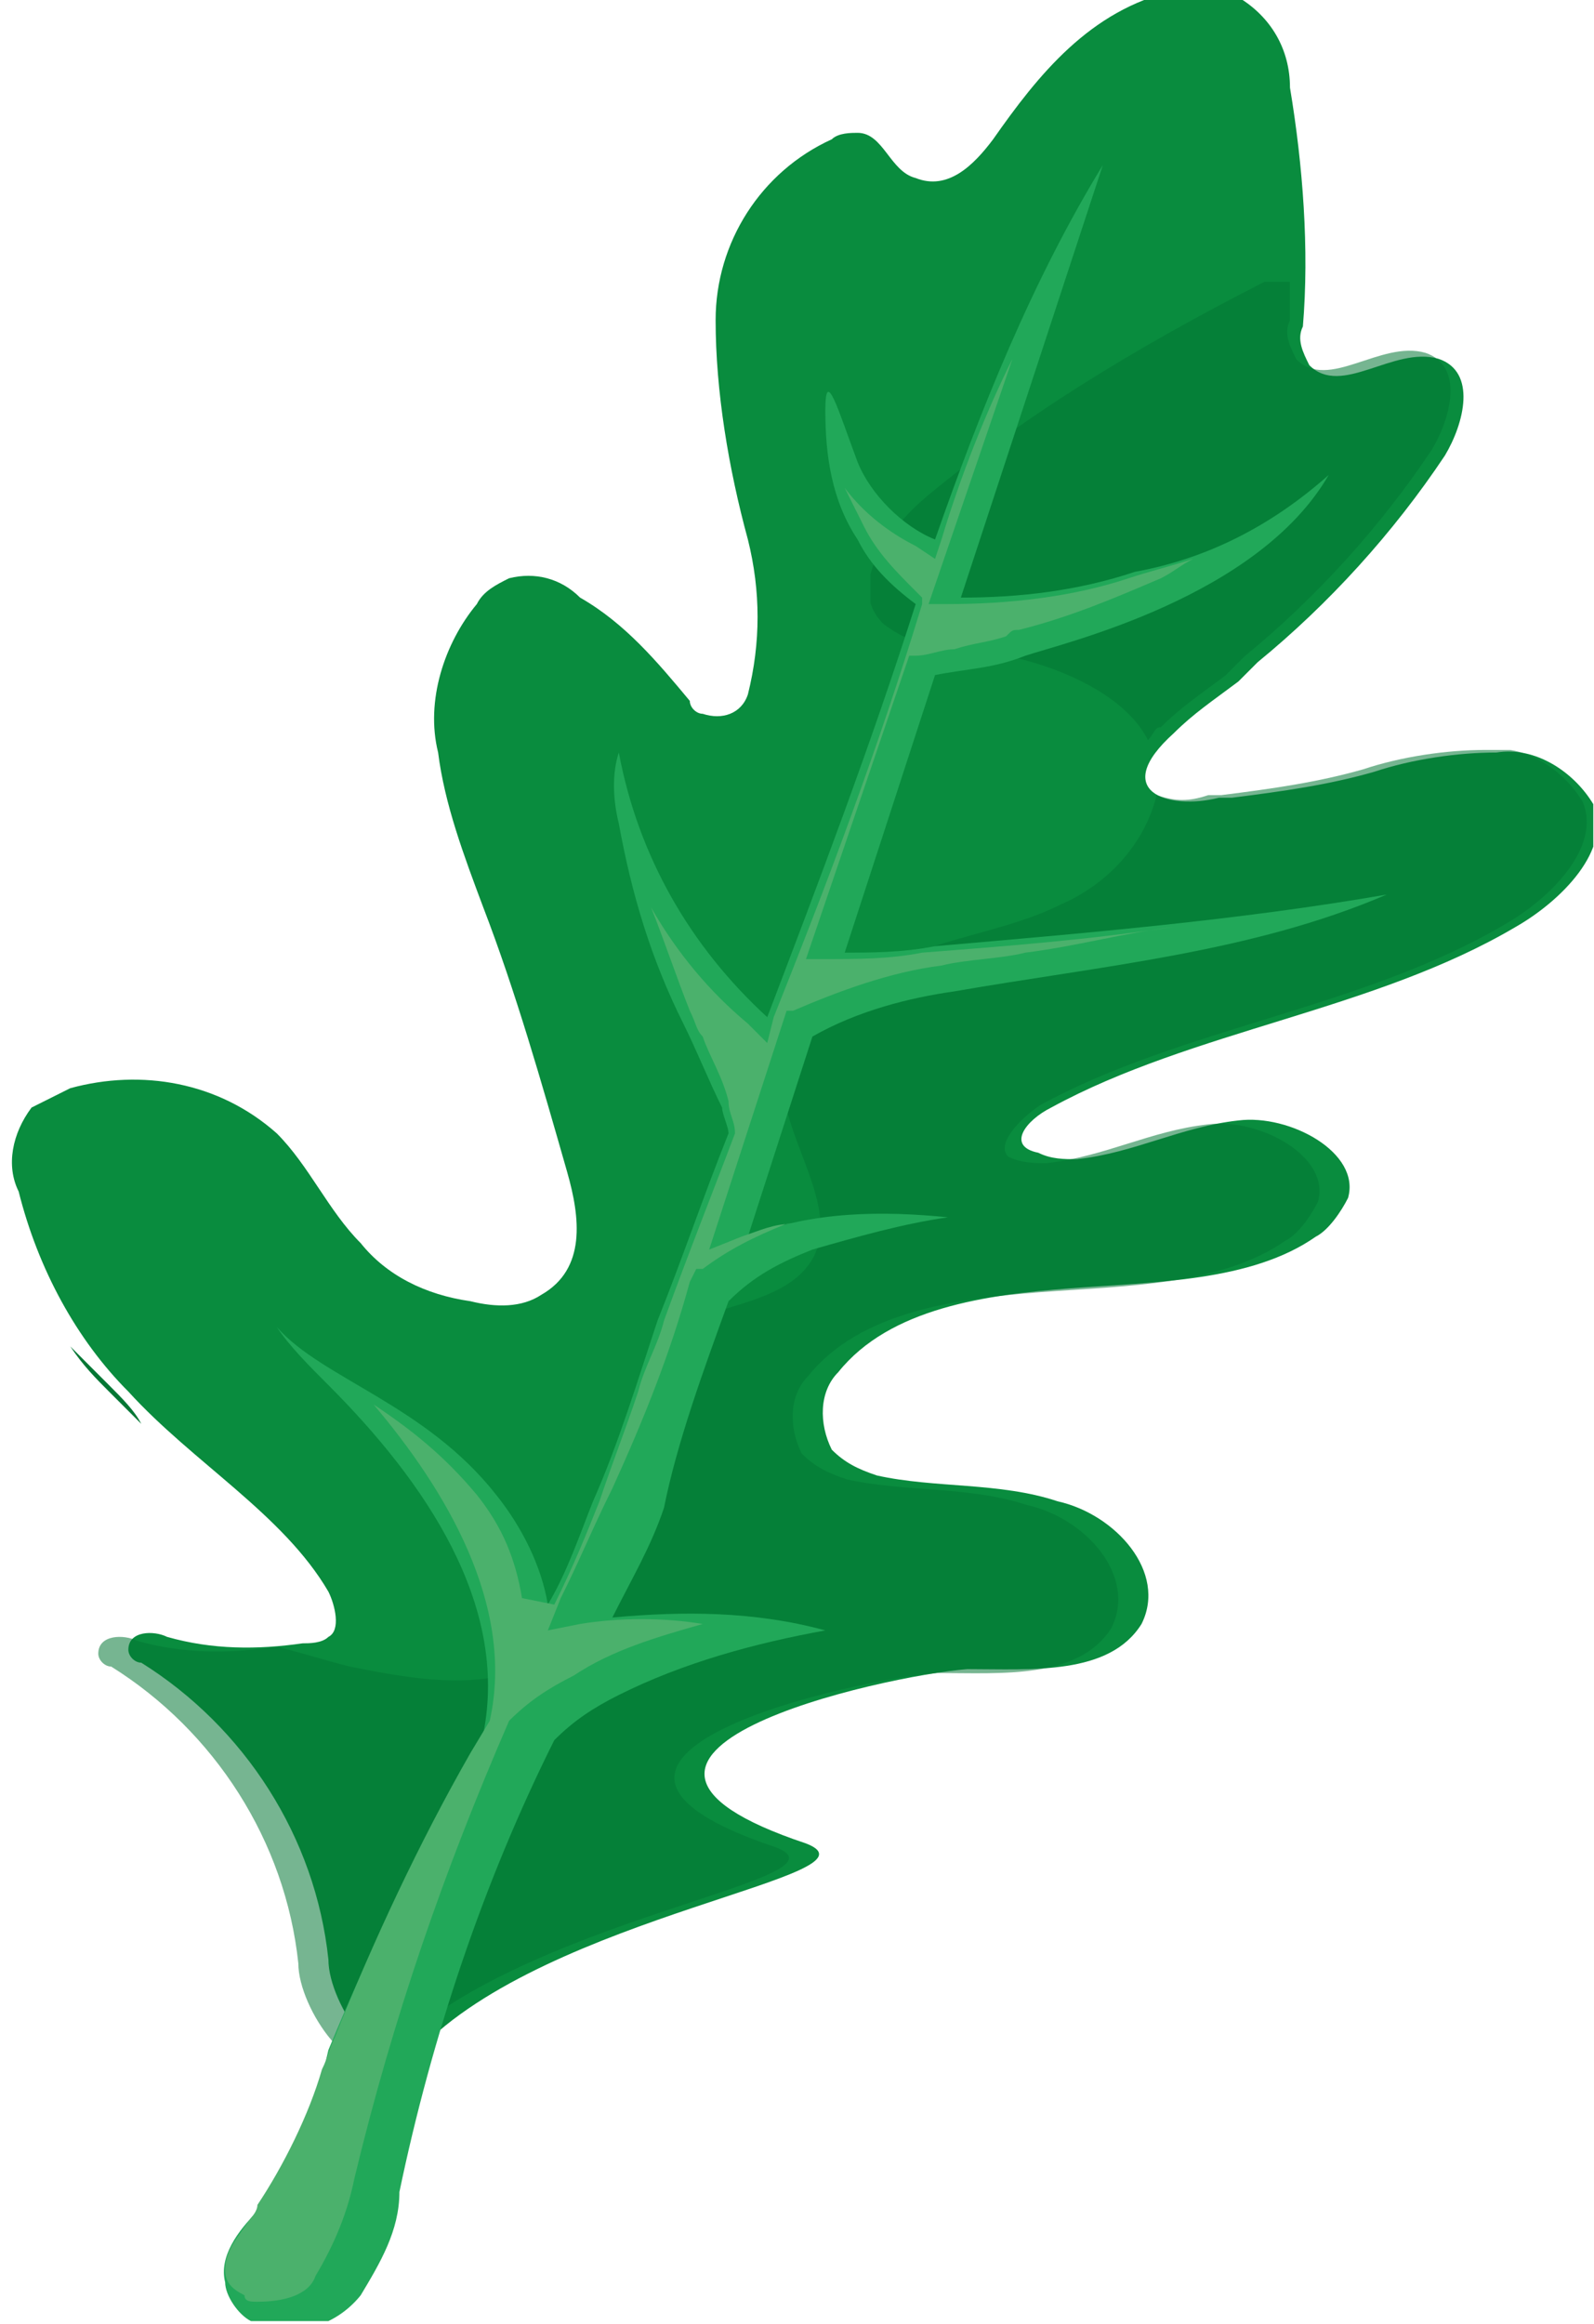
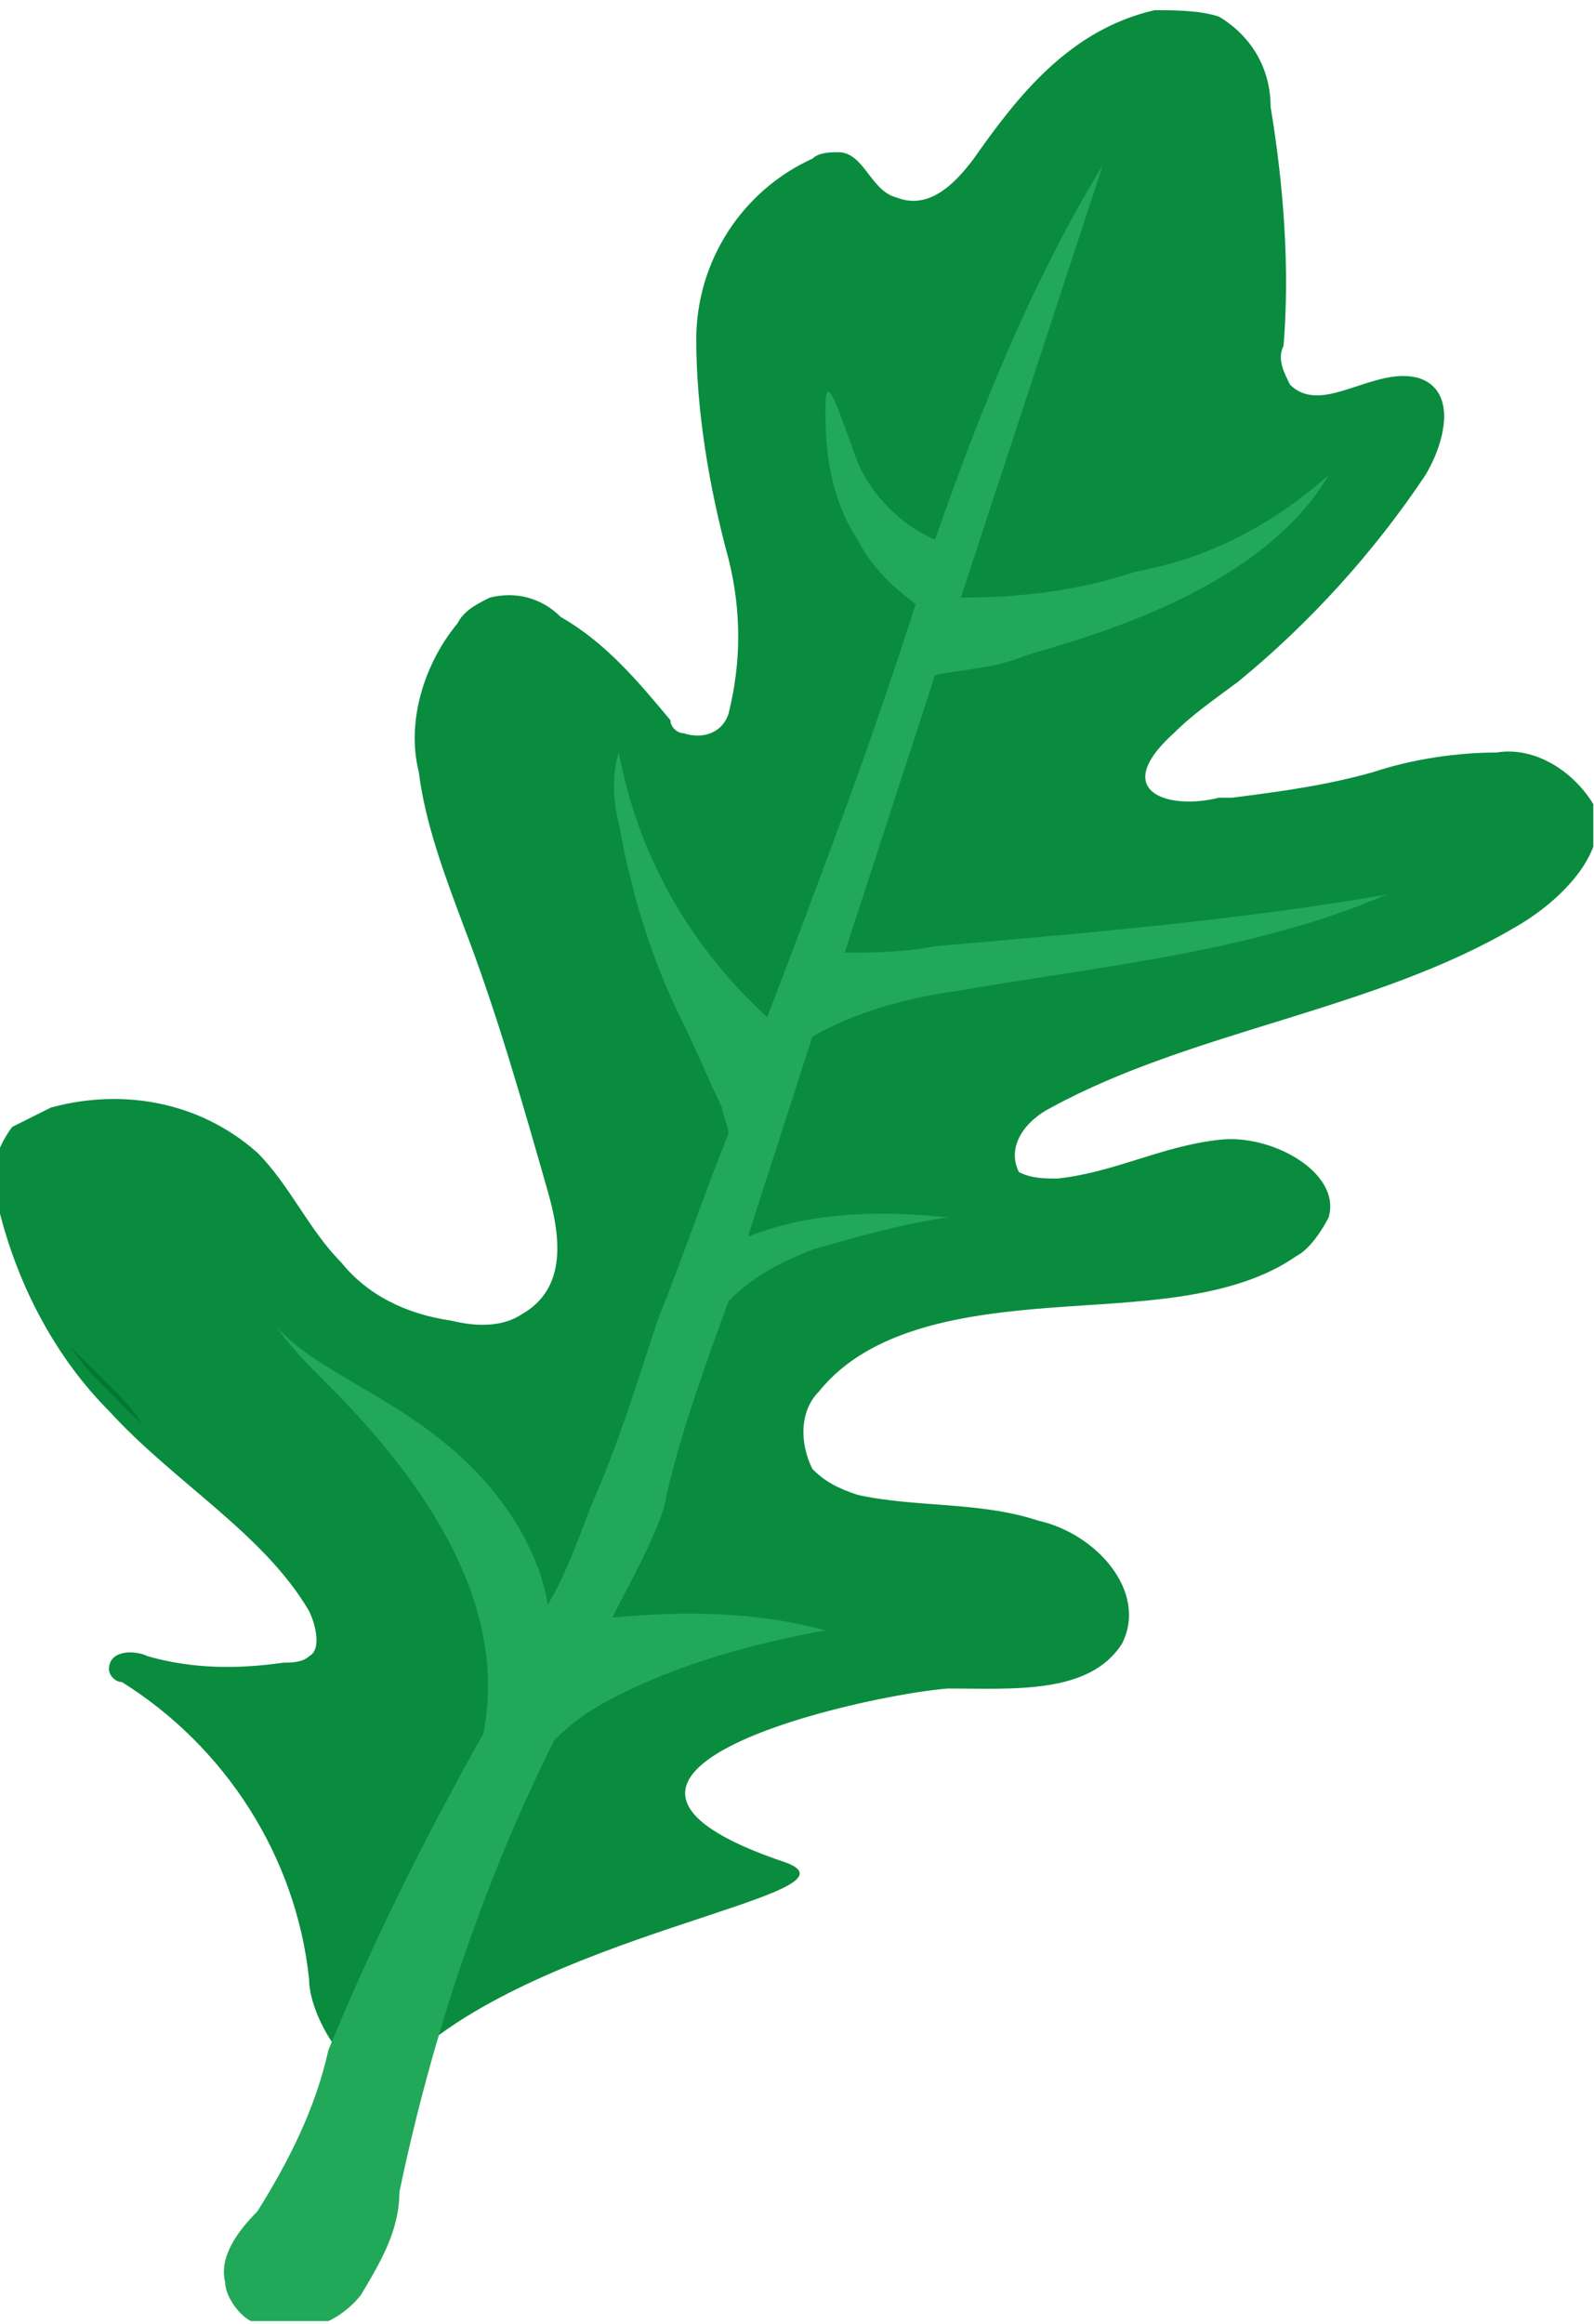
<svg xmlns="http://www.w3.org/2000/svg" xmlns:xlink="http://www.w3.org/1999/xlink" version="1.1" id="Calque_1" x="0px" y="0px" viewBox="0 0 24.7 36" style="enable-background:new 0 0 24.7 36;" xml:space="preserve">
  <style type="text/css">
	.st0{clip-path:url(#SVGID_00000114776334727852216590000008574203133884447383_);}
	.st1{clip-path:url(#SVGID_00000095320300580929443090000009379408636224099249_);}
	.st2{fill:#098C3E;}
	.st3{opacity:0.54;}
	.st4{clip-path:url(#SVGID_00000074433230759184915830000000249352911886520758_);}
	.st5{fill:#027734;}
	.st6{clip-path:url(#SVGID_00000064353447091060858610000008369501050105847950_);}
	.st7{fill:#21A859;}
	.st8{fill:#4BB16C;}
</style>
  <g id="Groupe_2346_00000018929958682112071900000010115694476136103840_" transform="translate(663.489 771.758)">
    <g>
      <defs>
        <rect id="SVGID_1_" x="-663.5" y="-771.8" width="24.7" height="36" />
      </defs>
      <clipPath id="SVGID_00000000910009244841712730000014764364043644115862_">
        <use xlink:href="#SVGID_1_" style="overflow:visible;" />
      </clipPath>
      <g id="Groupe_1264_00000009563949595632811400000017467778371795746209_" style="clip-path:url(#SVGID_00000000910009244841712730000014764364043644115862_);">
        <g id="Groupe_1263_00000162311455426363787940000002599728857516863924_">
          <g>
            <defs>
              <rect id="SVGID_00000169529555563346359510000017784854027193744027_" x="-663.5" y="-771.8" width="24.7" height="36" />
            </defs>
            <clipPath id="SVGID_00000061471696501686808170000004959554540273821096_">
              <use xlink:href="#SVGID_00000169529555563346359510000017784854027193744027_" style="overflow:visible;" />
            </clipPath>
            <g id="Groupe_1262_00000135675139059129599440000003289639783844551044_" style="clip-path:url(#SVGID_00000061471696501686808170000004959554540273821096_);">
-               <path id="Tracé_2241_00000067924922081808701190000008799911571572960136_" class="st2" d="M-647.2-754.6        c2.2-1.2,5-1.5,7.2-2.8c0.7-0.4,1.5-1.2,1.2-1.9c-0.3-0.5-0.9-0.9-1.5-0.8c-0.6,0-1.3,0.1-1.9,0.3c-0.7,0.2-1.4,0.3-2.2,0.4        c-0.1,0-0.1,0-0.2,0c-0.8,0.2-1.7-0.1-0.7-1c0.3-0.3,0.6-0.5,1-0.8c0.1-0.1,0.2-0.2,0.3-0.3c1.1-0.9,2.1-2,2.9-3.2        c0.3-0.5,0.5-1.3-0.1-1.5c-0.7-0.2-1.5,0.6-2,0.1c-0.1-0.2-0.2-0.4-0.1-0.6c0.1-1.2,0-2.5-0.2-3.7c0-0.6-0.3-1.1-0.8-1.4        c-0.3-0.1-0.7-0.1-1-0.1c-1.3,0.3-2.1,1.3-2.8,2.3c-0.3,0.4-0.7,0.8-1.2,0.6c-0.4-0.1-0.5-0.7-0.9-0.7c-0.1,0-0.3,0-0.4,0.1        c-1.1,0.5-1.8,1.6-1.8,2.8c0,1.1,0.2,2.3,0.5,3.4c0.2,0.8,0.2,1.6,0,2.4c-0.1,0.3-0.4,0.4-0.7,0.3c-0.1,0-0.2-0.1-0.2-0.2        c-0.5-0.6-1-1.2-1.7-1.6c-0.3-0.3-0.7-0.4-1.1-0.3c-0.2,0.1-0.4,0.2-0.5,0.4c-0.5,0.6-0.8,1.5-0.6,2.3        c0.1,0.8,0.4,1.6,0.7,2.4c0.5,1.3,0.9,2.7,1.3,4.1c0.2,0.7,0.3,1.5-0.4,1.9c-0.3,0.2-0.7,0.2-1.1,0.1        c-0.7-0.1-1.3-0.4-1.7-0.9c-0.5-0.5-0.8-1.2-1.3-1.7c-0.9-0.8-2.1-1-3.2-0.7c-0.2,0.1-0.4,0.2-0.6,0.3        c-0.3,0.4-0.4,0.9-0.2,1.3c0.3,1.2,0.9,2.3,1.7,3.1c1,1.1,2.4,1.9,3.1,3.1c0.1,0.2,0.2,0.6,0,0.7c-0.1,0.1-0.3,0.1-0.4,0.1        c-0.7,0.1-1.4,0.1-2.1-0.1c-0.2-0.1-0.6-0.1-0.6,0.2c0,0.1,0.1,0.2,0.2,0.2c1.6,1,2.7,2.7,2.9,4.6c0,0.7,0.9,2,1.4,1.4        c2-2.1,7.3-2.7,6-3.2c-4.2-1.4,1.2-2.6,2.5-2.7c1,0,2.2,0.1,2.7-0.7c0.4-0.8-0.4-1.7-1.3-1.9c-0.9-0.3-1.9-0.2-2.8-0.4        c-0.3-0.1-0.5-0.2-0.7-0.4c-0.2-0.4-0.2-0.9,0.1-1.2c0.8-1,2.3-1.2,3.6-1.3c1.3-0.1,2.8-0.1,3.8-0.8c0.2-0.1,0.4-0.4,0.5-0.6        c0.2-0.7-0.9-1.3-1.7-1.2c-0.9,0.1-1.6,0.5-2.5,0.6c-0.2,0-0.4,0-0.6-0.1C-647.9-754-647.6-754.4-647.2-754.6" />
+               <path id="Tracé_2241_00000067924922081808701190000008799911571572960136_" class="st2" d="M-647.2-754.6        c2.2-1.2,5-1.5,7.2-2.8c0.7-0.4,1.5-1.2,1.2-1.9c-0.3-0.5-0.9-0.9-1.5-0.8c-0.6,0-1.3,0.1-1.9,0.3c-0.7,0.2-1.4,0.3-2.2,0.4        c-0.1,0-0.1,0-0.2,0c-0.8,0.2-1.7-0.1-0.7-1c0.3-0.3,0.6-0.5,1-0.8c1.1-0.9,2.1-2,2.9-3.2        c0.3-0.5,0.5-1.3-0.1-1.5c-0.7-0.2-1.5,0.6-2,0.1c-0.1-0.2-0.2-0.4-0.1-0.6c0.1-1.2,0-2.5-0.2-3.7c0-0.6-0.3-1.1-0.8-1.4        c-0.3-0.1-0.7-0.1-1-0.1c-1.3,0.3-2.1,1.3-2.8,2.3c-0.3,0.4-0.7,0.8-1.2,0.6c-0.4-0.1-0.5-0.7-0.9-0.7c-0.1,0-0.3,0-0.4,0.1        c-1.1,0.5-1.8,1.6-1.8,2.8c0,1.1,0.2,2.3,0.5,3.4c0.2,0.8,0.2,1.6,0,2.4c-0.1,0.3-0.4,0.4-0.7,0.3c-0.1,0-0.2-0.1-0.2-0.2        c-0.5-0.6-1-1.2-1.7-1.6c-0.3-0.3-0.7-0.4-1.1-0.3c-0.2,0.1-0.4,0.2-0.5,0.4c-0.5,0.6-0.8,1.5-0.6,2.3        c0.1,0.8,0.4,1.6,0.7,2.4c0.5,1.3,0.9,2.7,1.3,4.1c0.2,0.7,0.3,1.5-0.4,1.9c-0.3,0.2-0.7,0.2-1.1,0.1        c-0.7-0.1-1.3-0.4-1.7-0.9c-0.5-0.5-0.8-1.2-1.3-1.7c-0.9-0.8-2.1-1-3.2-0.7c-0.2,0.1-0.4,0.2-0.6,0.3        c-0.3,0.4-0.4,0.9-0.2,1.3c0.3,1.2,0.9,2.3,1.7,3.1c1,1.1,2.4,1.9,3.1,3.1c0.1,0.2,0.2,0.6,0,0.7c-0.1,0.1-0.3,0.1-0.4,0.1        c-0.7,0.1-1.4,0.1-2.1-0.1c-0.2-0.1-0.6-0.1-0.6,0.2c0,0.1,0.1,0.2,0.2,0.2c1.6,1,2.7,2.7,2.9,4.6c0,0.7,0.9,2,1.4,1.4        c2-2.1,7.3-2.7,6-3.2c-4.2-1.4,1.2-2.6,2.5-2.7c1,0,2.2,0.1,2.7-0.7c0.4-0.8-0.4-1.7-1.3-1.9c-0.9-0.3-1.9-0.2-2.8-0.4        c-0.3-0.1-0.5-0.2-0.7-0.4c-0.2-0.4-0.2-0.9,0.1-1.2c0.8-1,2.3-1.2,3.6-1.3c1.3-0.1,2.8-0.1,3.8-0.8c0.2-0.1,0.4-0.4,0.5-0.6        c0.2-0.7-0.9-1.3-1.7-1.2c-0.9,0.1-1.6,0.5-2.5,0.6c-0.2,0-0.4,0-0.6-0.1C-647.9-754-647.6-754.4-647.2-754.6" />
              <g id="Groupe_1258_00000111875675744643176160000008031015117863130500_" transform="translate(2.534 19.16)" class="st3">
                <g id="Groupe_1257_00000021094216028463078020000010201744002208254125_">
                  <g>
                    <defs>
-                       <rect id="SVGID_00000129920787437042939350000009067528481383418502_" x="-664.5" y="-779.3" width="23.1" height="20.4" />
-                     </defs>
+                       </defs>
                    <clipPath id="SVGID_00000048493245383347285440000007446741419018715306_">
                      <use xlink:href="#SVGID_00000129920787437042939350000009067528481383418502_" style="overflow:visible;" />
                    </clipPath>
                    <g id="Groupe_1256_00000142138429739717912250000005043298250842466740_" style="clip-path:url(#SVGID_00000048493245383347285440000007446741419018715306_);">
-                       <path id="Tracé_2242_00000177465288263711607370000004767544768450926514_" class="st5" d="M-649.9-773.8            c2.2-1.2,5-1.5,7.2-2.8c0.7-0.4,1.5-1.2,1.2-1.9c-0.3-0.5-0.9-0.9-1.5-0.8c-0.6,0-1.3,0.1-1.9,0.3            c-0.7,0.2-1.4,0.3-2.2,0.4c-0.1,0-0.1,0-0.2,0c-0.3,0.1-0.5,0.1-0.8,0c-0.2,0.8-0.8,1.4-1.5,1.7c-0.8,0.4-1.8,0.5-2.6,0.9            s-1.6,1-1.7,1.8c0,1,1.1,2.2,0.3,3c-0.4,0.4-1.1,0.5-1.6,0.7c-1.9,1-0.6,4.2-2.4,5.3c-0.9,0.5-2,0.3-3,0.1            c-0.4-0.1-0.7-0.2-1.1-0.3l-0.1,0c-0.7,0.1-1.4,0.1-2.1-0.1c-0.2-0.1-0.6-0.1-0.6,0.2c0,0.1,0.1,0.2,0.2,0.2            c1.6,1,2.7,2.7,2.9,4.6c0,0.7,0.9,2,1.4,1.4c2-2.1,7.3-2.7,6-3.2c-4.2-1.4,1.2-2.6,2.5-2.7c1,0,2.2,0.1,2.7-0.7            c0.4-0.8-0.4-1.7-1.3-1.9c-0.9-0.3-1.9-0.2-2.8-0.4c-0.3-0.1-0.5-0.2-0.7-0.4c-0.2-0.4-0.2-0.9,0.1-1.2            c0.8-1,2.3-1.2,3.6-1.3c1.3-0.1,2.8-0.1,3.8-0.8c0.2-0.1,0.4-0.4,0.5-0.6c0.2-0.7-0.9-1.3-1.7-1.2            c-0.9,0.1-1.6,0.5-2.5,0.6c-0.2,0-0.4,0-0.6-0.1C-650.6-773.2-650.2-773.6-649.9-773.8" />
-                     </g>
+                       </g>
                  </g>
                </g>
              </g>
              <g id="Groupe_1261_00000097494130293932815890000005062154097670828952_" transform="translate(22.199 7.208)" class="st3">
                <g id="Groupe_1260_00000034079298759843955820000003172727370762127538_">
                  <g>
                    <defs>
-                       <rect id="SVGID_00000067194083517508882020000013268297368115410841_" x="-672.2" y="-774.6" width="9" height="7.2" />
-                     </defs>
+                       </defs>
                    <clipPath id="SVGID_00000121266493753119319440000003122242239409087141_">
                      <use xlink:href="#SVGID_00000067194083517508882020000013268297368115410841_" style="overflow:visible;" />
                    </clipPath>
                    <g id="Groupe_1259_00000027599413558058388600000009879284881926218427_" style="clip-path:url(#SVGID_00000121266493753119319440000003122242239409087141_);">
-                       <path id="Tracé_2243_00000072973693972315653300000008537407885638040763_" class="st5" d="M-671.3-771.3            c-0.6,0.5-1.3,1.4-0.7,2c0.4,0.3,0.8,0.4,1.3,0.4c1.1,0.1,2.4,0.6,2.8,1.4c0.1-0.1,0.1-0.2,0.2-0.2c0.3-0.3,0.6-0.5,1-0.8            c0.1-0.1,0.2-0.2,0.3-0.3c1.1-0.9,2.1-2,2.9-3.2c0.3-0.5,0.5-1.3-0.1-1.5c-0.7-0.2-1.5,0.6-2,0.1            c-0.1-0.2-0.2-0.4-0.1-0.6c0-0.3,0-0.5,0-0.8C-667.7-773.8-669.6-772.7-671.3-771.3" />
-                     </g>
+                       </g>
                  </g>
                </g>
              </g>
              <path id="Tracé_2244_00000056413721231473681550000001541368500321776536_" class="st5" d="M-661.8-750.2        c0.2,0.2,0.3,0.3,0.5,0.5c-0.1-0.2-0.3-0.4-0.5-0.6c-0.2-0.2-0.4-0.4-0.6-0.6C-662.2-750.6-662-750.4-661.8-750.2" />
              <path id="Tracé_2245_00000028318596676723066390000004324862824831476868_" class="st7" d="M-652.2-751.6L-652.2-751.6        c0.4-0.4,0.8-0.6,1.3-0.8c0.7-0.2,1.4-0.4,2.1-0.5c-1-0.1-2.1-0.1-3.1,0.3l1-3.1c0.7-0.4,1.5-0.6,2.2-0.7        c2.3-0.4,4.6-0.6,6.7-1.5c-2.3,0.4-4.7,0.6-7,0.8c-0.5,0.1-1,0.1-1.4,0.1l1.4-4.3c0.5-0.1,0.9-0.1,1.4-0.3        c0.6-0.2,3.6-0.9,4.7-2.8c-0.9,0.8-1.9,1.3-3,1.5c-0.9,0.3-1.8,0.4-2.7,0.4l2.2-6.7c-1.1,1.8-1.9,3.8-2.6,5.8        c-0.5-0.2-1-0.7-1.2-1.2c-0.3-0.8-0.5-1.5-0.5-0.8c0,0.7,0.1,1.4,0.5,2c0.2,0.4,0.5,0.7,0.9,1c-0.7,2.2-1.5,4.3-2.3,6.4        c-1.2-1.1-2-2.5-2.3-4.1c-0.1,0.3-0.1,0.7,0,1.1c0.2,1.1,0.5,2.1,1,3.1c0.2,0.4,0.4,0.9,0.6,1.3c0,0.1,0.1,0.3,0.1,0.4        c-0.4,1-0.7,1.9-1.1,2.9c-0.3,0.9-0.6,1.9-1,2.8c-0.2,0.5-0.4,1.1-0.7,1.6c-0.1-0.6-0.4-1.2-0.8-1.7c-1.1-1.4-2.7-1.8-3.4-2.6        c0.2,0.3,0.5,0.6,0.8,0.9c1.5,1.5,2.8,3.4,2.4,5.4c-0.9,1.6-1.7,3.2-2.4,4.9c-0.2,0.9-0.6,1.7-1.1,2.5        c-0.3,0.3-0.6,0.7-0.5,1.1c0,0.2,0.2,0.5,0.4,0.6c0.6,0.3,1.3,0.1,1.7-0.4c0.3-0.5,0.6-1,0.6-1.6c0.5-2.4,1.3-4.8,2.4-7        c0.3-0.3,0.6-0.5,1-0.7c1-0.5,2.1-0.8,3.2-1c-1.1-0.3-2.2-0.3-3.3-0.2c0.3-0.6,0.6-1.1,0.8-1.7        C-653-749.4-652.6-750.5-652.2-751.6" />
-               <path id="Tracé_2246_00000159457170229766792830000018372994549366705817_" class="st8" d="M-659.5-736.1        c-0.1,0-0.2,0-0.2-0.1c-0.2-0.1-0.3-0.2-0.3-0.4c0-0.3,0.2-0.5,0.4-0.8c0,0,0.1-0.1,0.1-0.2c0.4-0.6,0.8-1.4,1-2.1        c0.1-0.2,0.1-0.3,0.2-0.5c0.6-1.5,1.3-3,2.1-4.4l0.3-0.5l0,0l0,0c0.4-1.8-0.7-3.6-1.8-4.9c0.6,0.4,1.1,0.8,1.6,1.4        c0.4,0.5,0.6,1,0.7,1.6l0.5,0.1c0.3-0.6,0.5-1.1,0.7-1.6c0.2-0.6,0.4-1.1,0.6-1.7c0.1-0.4,0.3-0.7,0.4-1.1        c0.4-1.1,0.8-2.1,1.1-2.9l0,0l0,0c0-0.2-0.1-0.3-0.1-0.5c-0.1-0.4-0.3-0.7-0.4-1c-0.1-0.1-0.1-0.2-0.2-0.4        c-0.2-0.5-0.4-1.1-0.6-1.6c0.4,0.7,0.9,1.3,1.5,1.8l0.3,0.3l0.1-0.4c0.8-2,1.6-4.1,2.3-6.4l0-0.1l-0.1-0.1        c-0.3-0.3-0.6-0.6-0.8-1c-0.1-0.2-0.2-0.4-0.3-0.6c0.3,0.4,0.7,0.7,1.1,0.9l0.3,0.2l0.1-0.3c0.3-1,0.7-2,1.1-2.8l-1.3,3.8        l0.3,0c0.9,0,1.9-0.1,2.8-0.4c0.3-0.1,0.7-0.2,1-0.3c-0.2,0.1-0.3,0.2-0.5,0.3c-0.7,0.3-1.4,0.6-2.2,0.8c-0.1,0-0.1,0-0.2,0.1        c-0.3,0.1-0.5,0.1-0.8,0.2c-0.2,0-0.4,0.1-0.6,0.1l-0.1,0l-1.6,4.7l0.3,0c0.5,0,1,0,1.5-0.1c1.3-0.1,2.6-0.2,3.9-0.4        c-0.8,0.1-1.5,0.3-2.3,0.4c-0.4,0.1-0.9,0.1-1.3,0.2c-0.8,0.1-1.6,0.4-2.3,0.7l-0.1,0l-1.2,3.7l0.5-0.2        c0.3-0.1,0.5-0.2,0.8-0.2l-0.1,0c-0.5,0.2-0.9,0.4-1.3,0.7l-0.1,0l-0.1,0.2c-0.3,1.1-0.7,2.1-1.2,3.2        c-0.3,0.6-0.5,1.1-0.8,1.7l-0.2,0.5l0.5-0.1c0.6-0.1,1.3-0.1,1.9,0c-0.7,0.2-1.4,0.4-2,0.8c-0.4,0.2-0.7,0.4-1,0.7l0,0l0,0        c-1,2.3-1.8,4.6-2.4,7.1l0,0c-0.1,0.5-0.3,1-0.6,1.5C-658.7-736.2-659.1-736.1-659.5-736.1" />
            </g>
          </g>
        </g>
      </g>
    </g>
  </g>
</svg>